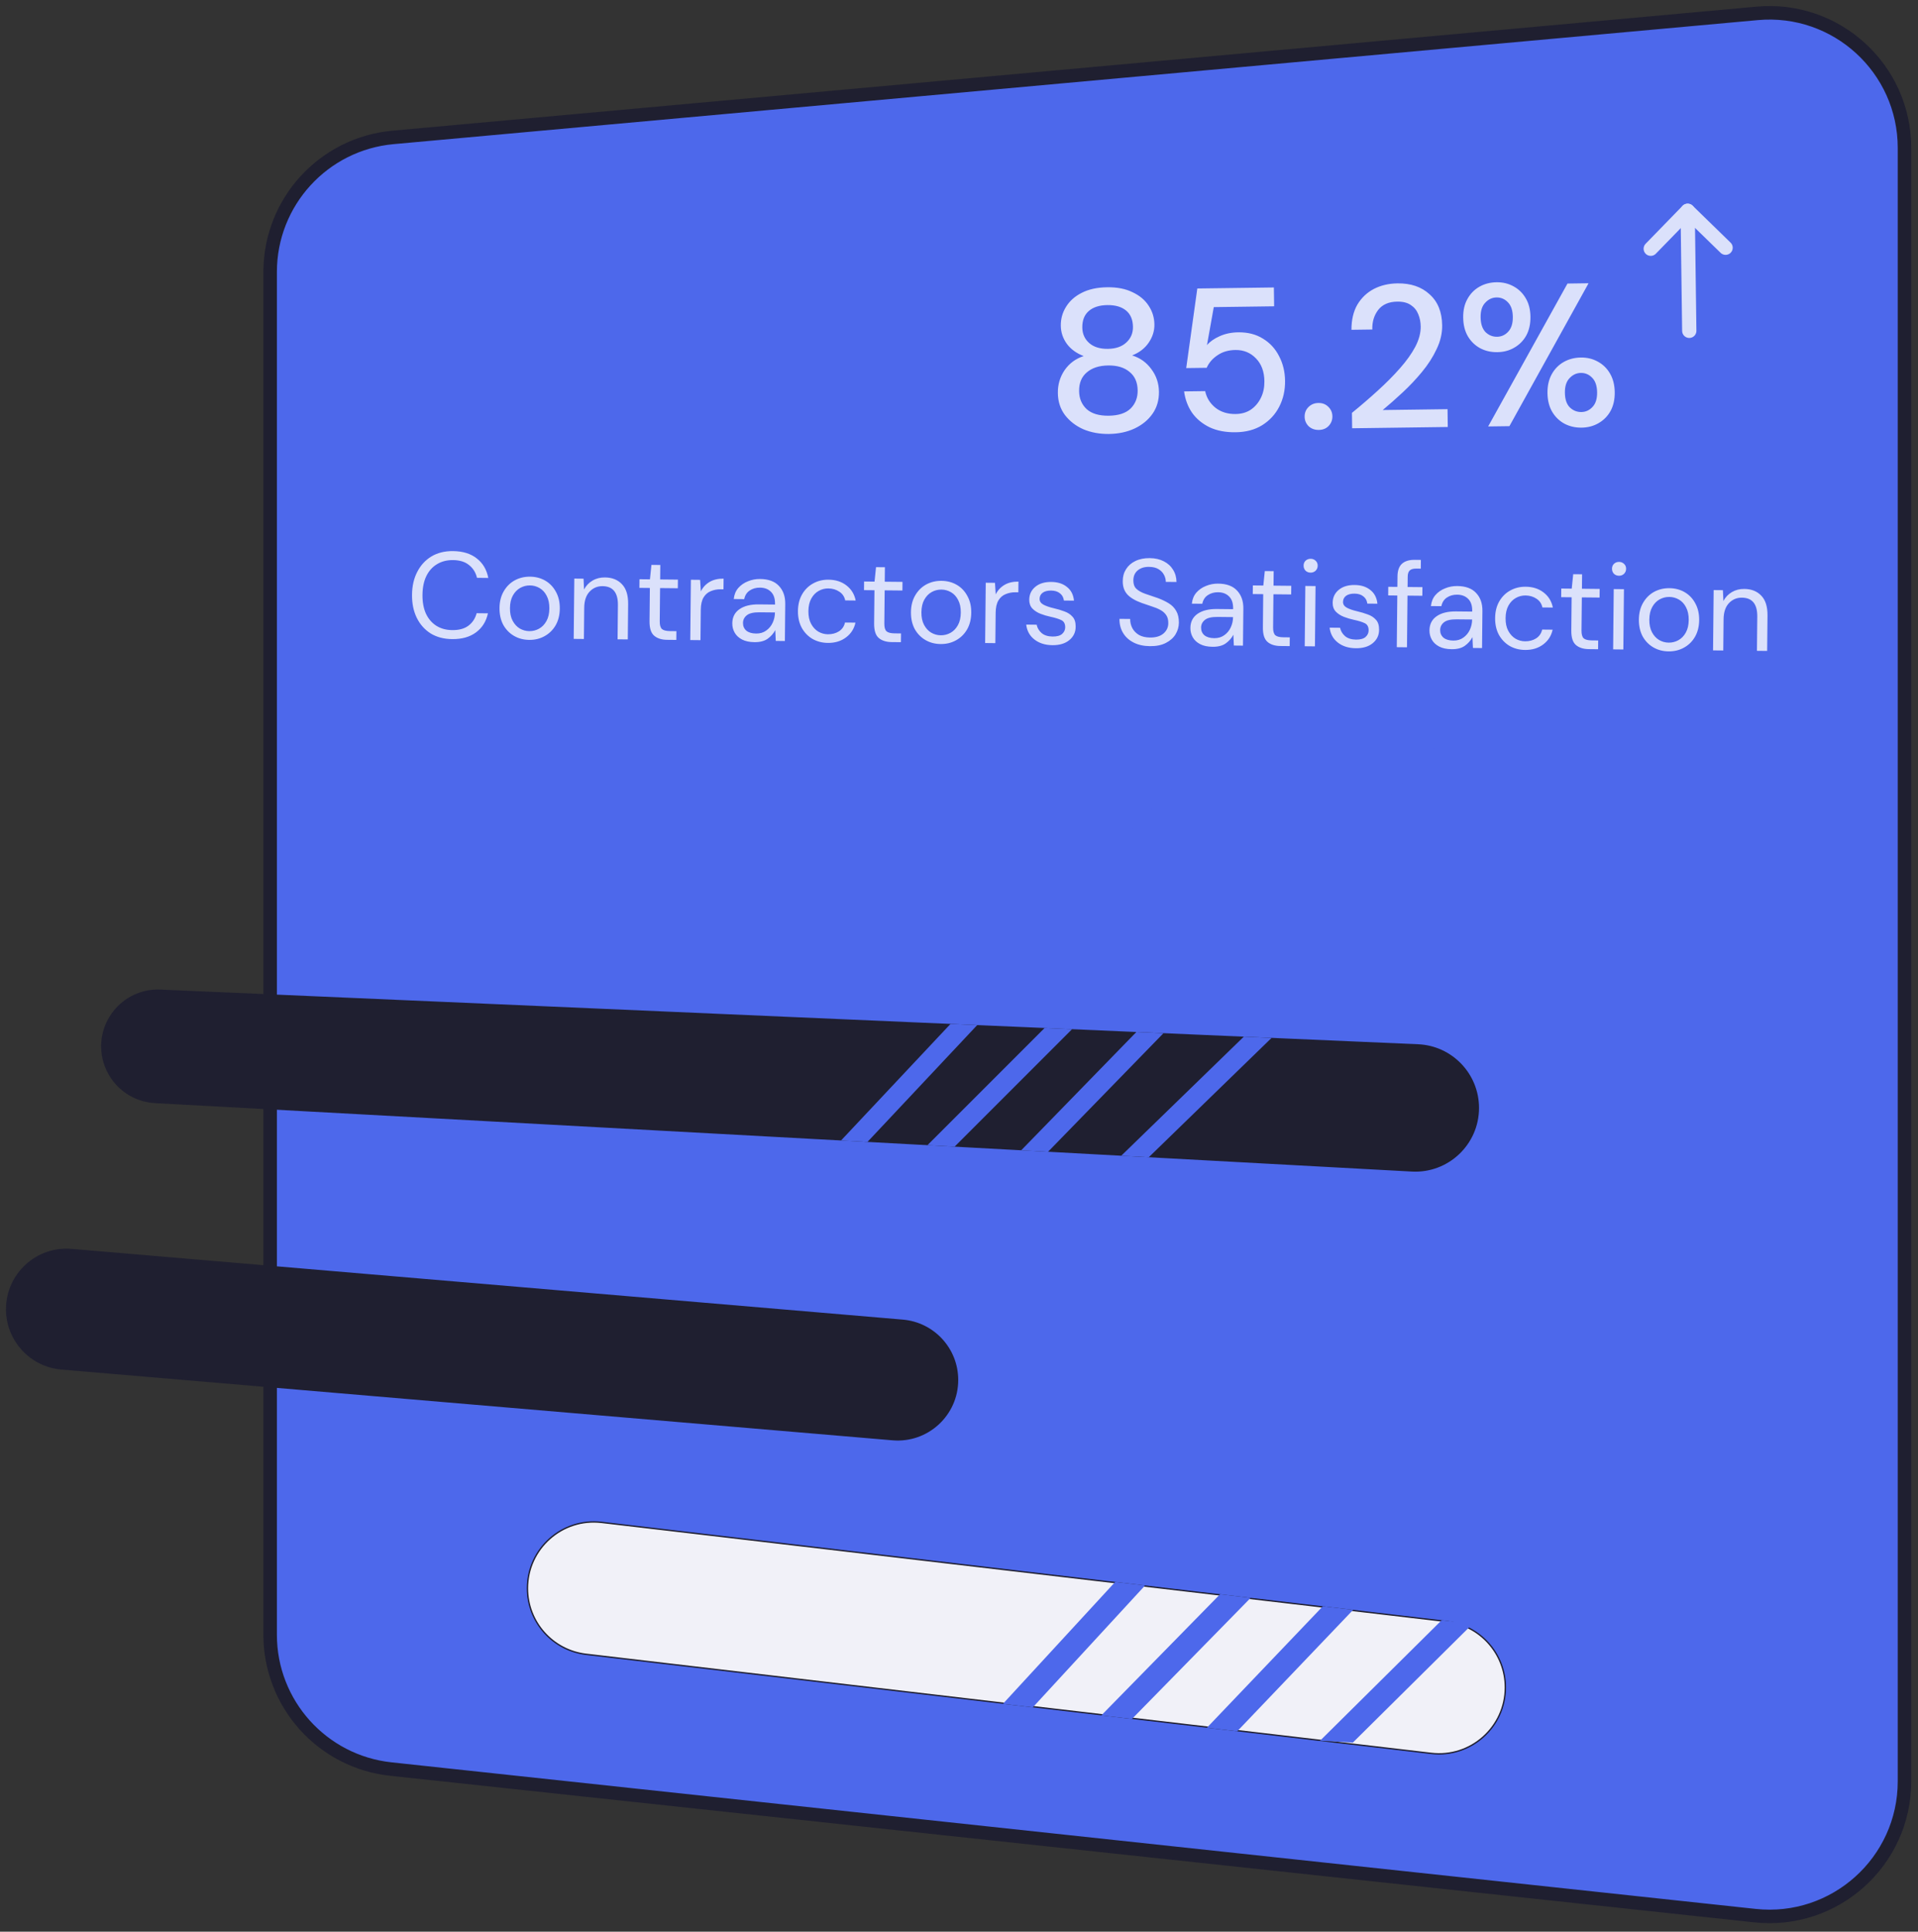
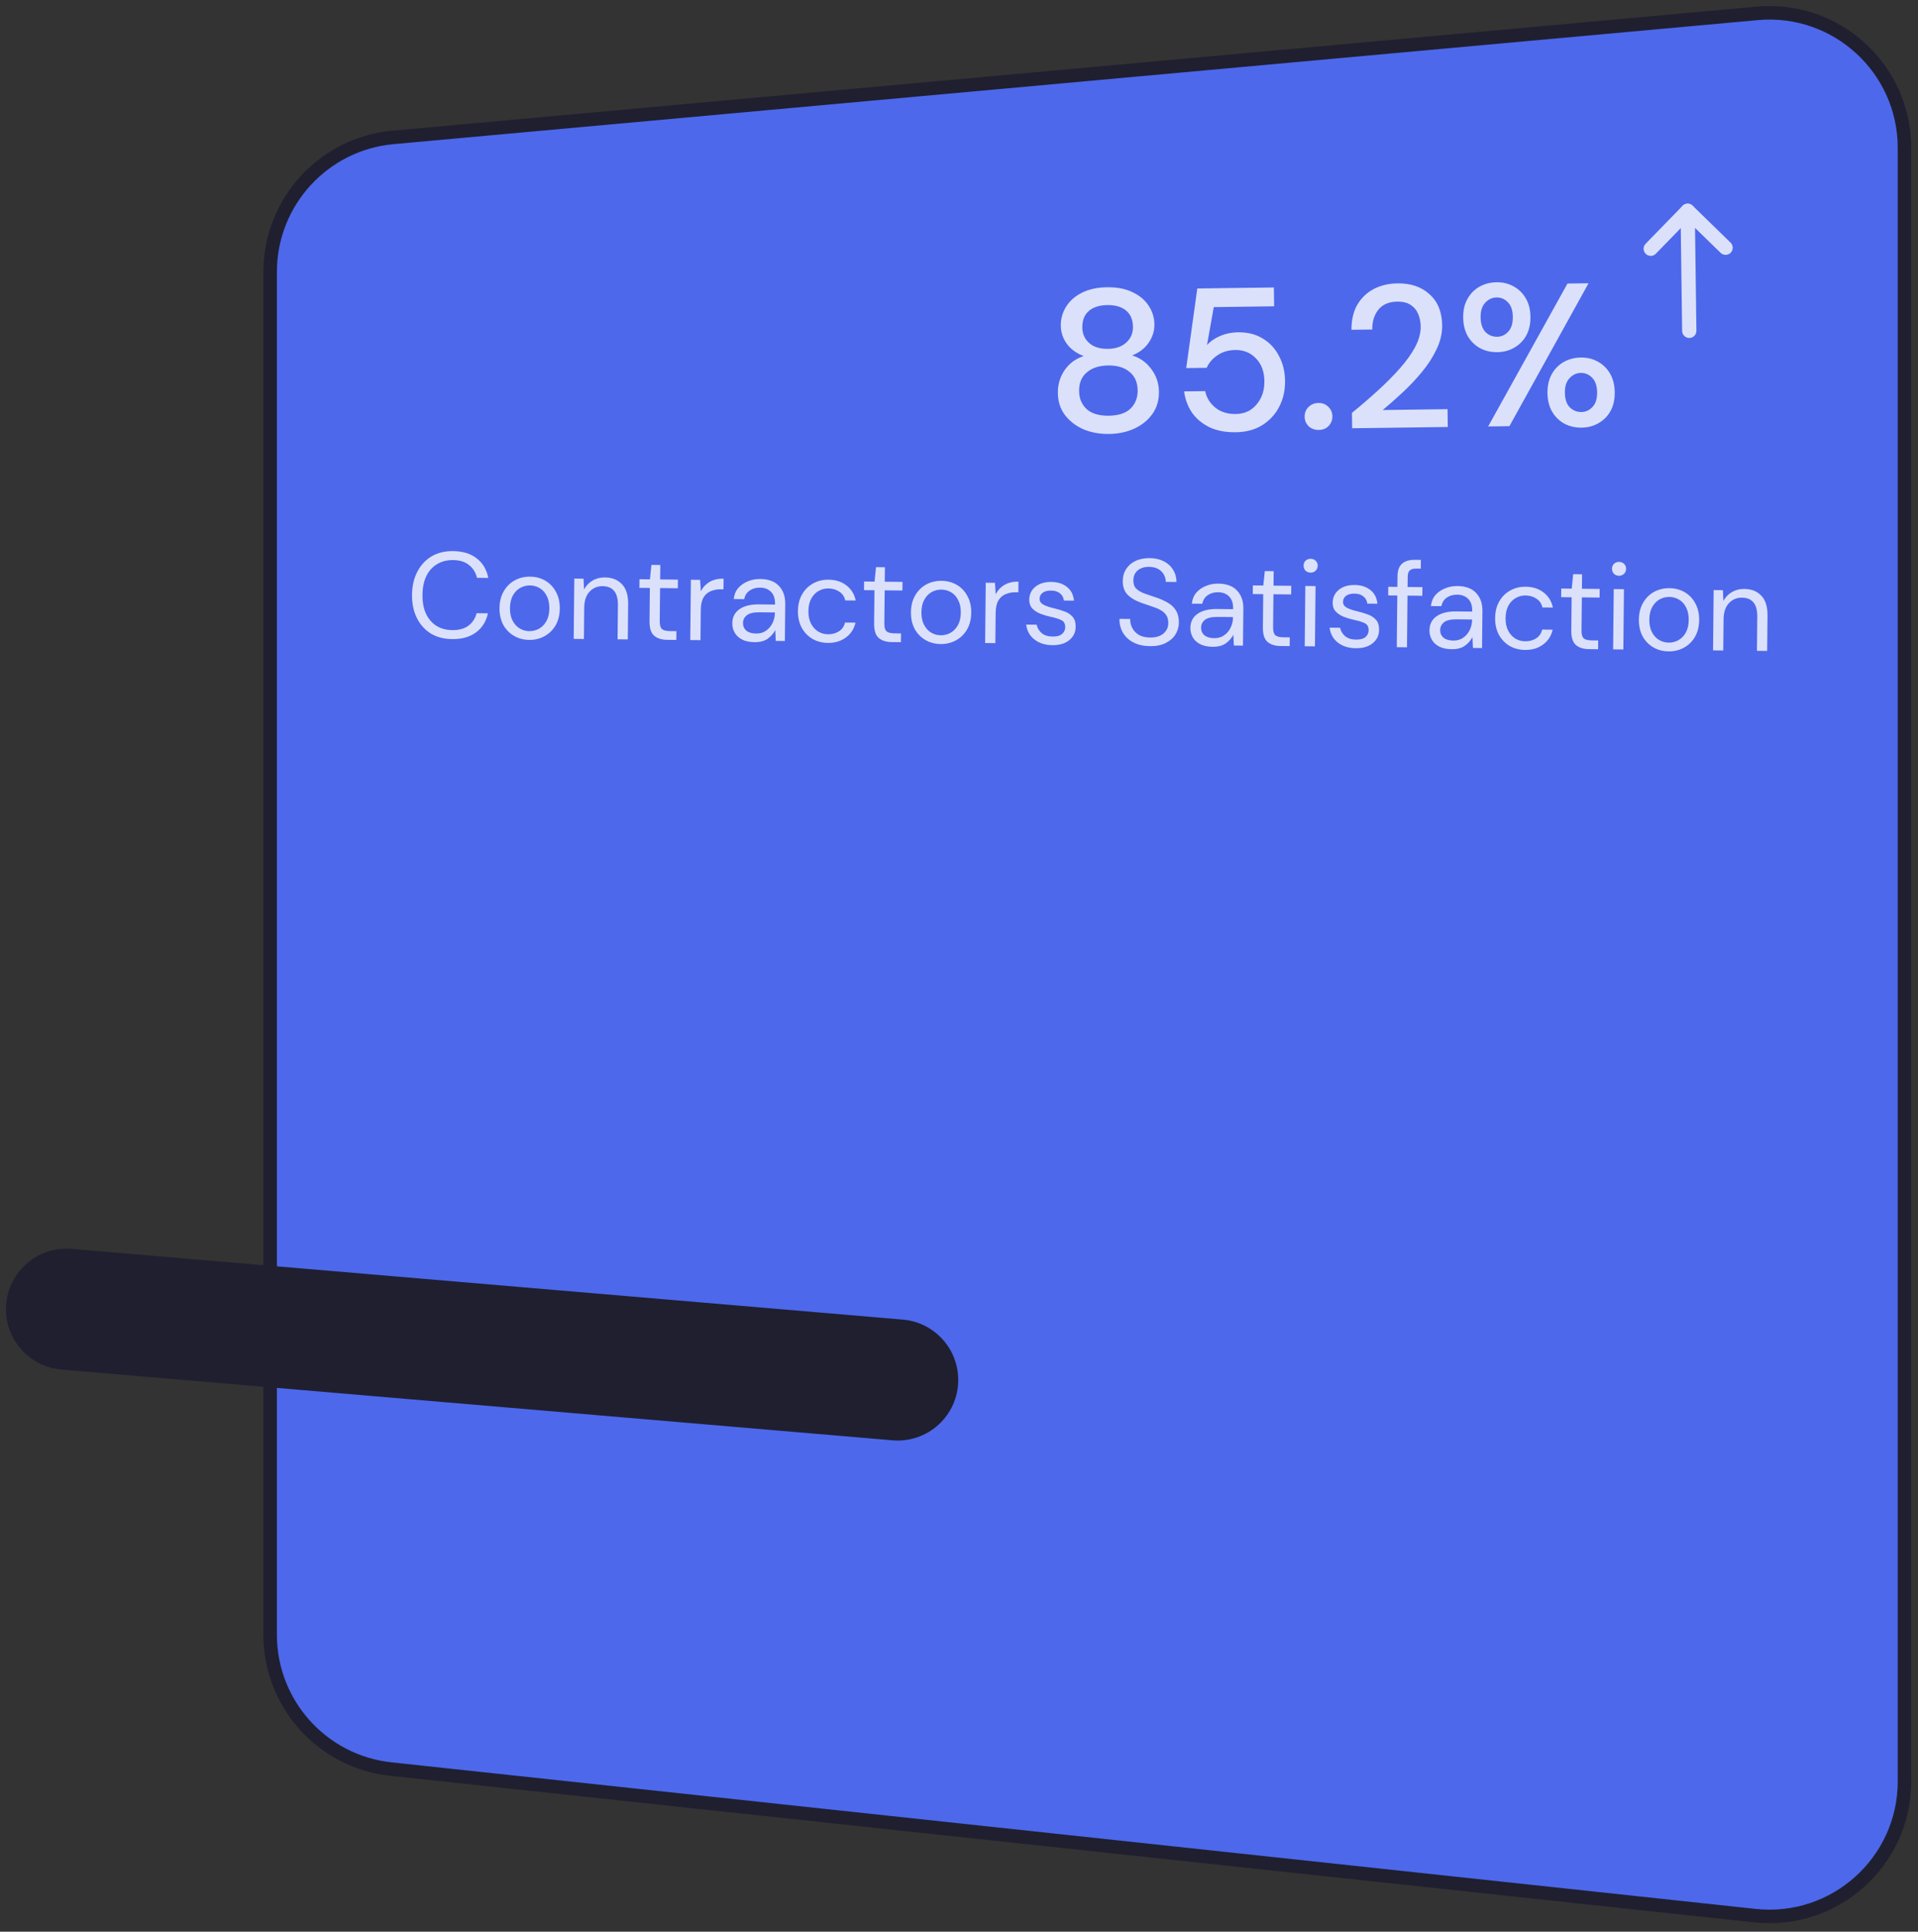
<svg xmlns="http://www.w3.org/2000/svg" width="142" height="143" viewBox="0 0 142 143" fill="none">
  <rect x="0" y="0" width="142" height="143" fill="#333333" stroke="none" />
  <path d="M20 20.132C20 14.96 23.944 10.642 29.095 10.173L130.095 0.991C135.951 0.459 141 5.07 141 10.95V131.868C141 137.814 135.843 142.446 129.932 141.811L28.932 130.96C23.852 130.414 20 126.126 20 121.017V20.132Z" fill="#4D68EB" stroke="#1F1F30" />
-   <path d="M104.525 86.729L11.469 81.662C9.69 81.565 8.164 80.357 7.661 78.647C6.847 75.879 8.998 73.13 11.881 73.256L104.987 77.304C107.51 77.413 109.5 79.492 109.5 82.018C109.5 84.724 107.228 86.876 104.525 86.729Z" fill="#1F1F30" />
-   <path d="M77.593 85.263L75.605 85.154L84.132 76.397L86.141 76.484L77.593 85.263Z" fill="#4D68EB" />
  <path d="M85.049 85.669L83.011 85.558L92.085 76.743L94.145 76.832L85.049 85.669Z" fill="#4D68EB" />
-   <path d="M79.37 76.19L70.674 84.886L68.663 84.776L77.337 76.102L79.37 76.19Z" fill="#4D68EB" />
+   <path d="M79.37 76.19L68.663 84.776L77.337 76.102L79.37 76.19Z" fill="#4D68EB" />
  <path d="M72.349 75.885L64.224 84.534L62.266 84.428L70.372 75.799L72.349 75.885Z" fill="#4D68EB" />
  <path d="M0.443 96.919C0.443 94.293 2.691 92.229 5.307 92.452L66.84 97.688C69.16 97.886 70.943 99.827 70.943 102.156V102.156C70.943 104.782 68.696 106.846 66.079 106.624L4.547 101.387C2.226 101.189 0.443 99.248 0.443 96.919V96.919Z" fill="#1F1F30" />
-   <path d="M44.538 112.7L107.106 120.035C109.583 120.326 111.45 122.424 111.45 124.918C111.45 127.86 108.883 130.143 105.962 129.8L43.394 122.465C40.917 122.174 39.05 120.076 39.05 117.582C39.05 114.64 41.617 112.357 44.538 112.7Z" fill="#F1F1F8" stroke="#1F1F30" stroke-width="0.1" />
  <path d="M76.466 126.392L74.252 126.133L82.564 117.107L84.778 117.367L76.466 126.392Z" fill="#4D68EB" />
  <path d="M83.804 127.253L81.536 126.987L90.329 118.018L92.597 118.284L83.804 127.253Z" fill="#4D68EB" />
  <path d="M91.596 128.166L89.351 127.903L97.936 118.91L100.181 119.173L91.596 128.166Z" fill="#4D68EB" />
  <path d="M106.735 119.941L109.029 120.21L100.159 129L97.729 128.865L106.735 119.941Z" fill="#4D68EB" />
  <path d="M91.061 64H88.939L97.939 55H100.061L91.061 64Z" fill="#4D68EB" />
  <path d="M98.192 64H96.141L104.541 55H106.592L98.192 64Z" fill="#4D68EB" />
  <path d="M92.098 55L83.444 64H81.363L90.017 55H92.098Z" fill="#4D68EB" />
  <path opacity="0.8" d="M33.478 47.312C32.86 47.306 32.327 47.165 31.88 46.891C31.439 46.61 31.098 46.226 30.856 45.737C30.615 45.243 30.498 44.672 30.505 44.024C30.511 43.382 30.64 42.819 30.891 42.336C31.142 41.846 31.491 41.466 31.937 41.194C32.39 40.923 32.925 40.79 33.543 40.796C34.263 40.804 34.847 40.983 35.293 41.336C35.746 41.683 36.032 42.166 36.151 42.785L35.315 42.776C35.222 42.385 35.028 42.071 34.73 41.834C34.438 41.591 34.041 41.467 33.537 41.462C33.087 41.458 32.693 41.559 32.355 41.765C32.017 41.966 31.753 42.26 31.563 42.648C31.379 43.031 31.284 43.492 31.279 44.032C31.273 44.572 31.358 45.038 31.535 45.429C31.717 45.815 31.975 46.115 32.309 46.328C32.642 46.536 33.034 46.642 33.484 46.646C33.988 46.651 34.389 46.541 34.685 46.316C34.987 46.085 35.188 45.778 35.288 45.395L36.125 45.404C35.993 46.008 35.697 46.479 35.238 46.817C34.784 47.154 34.198 47.319 33.478 47.312ZM39.181 47.37C38.761 47.365 38.384 47.266 38.05 47.07C37.716 46.875 37.452 46.602 37.257 46.252C37.069 45.896 36.977 45.481 36.982 45.007C36.986 44.533 37.09 44.123 37.291 43.777C37.493 43.425 37.762 43.155 38.1 42.967C38.444 42.778 38.826 42.686 39.246 42.69C39.666 42.694 40.043 42.794 40.377 42.989C40.711 43.185 40.972 43.461 41.161 43.816C41.355 44.166 41.45 44.578 41.445 45.052C41.441 45.526 41.337 45.939 41.136 46.291C40.934 46.637 40.662 46.904 40.318 47.093C39.98 47.282 39.601 47.374 39.181 47.37ZM39.187 46.722C39.445 46.724 39.686 46.664 39.909 46.54C40.133 46.416 40.315 46.229 40.455 45.978C40.596 45.728 40.668 45.416 40.672 45.044C40.675 44.673 40.609 44.36 40.474 44.106C40.344 43.853 40.169 43.662 39.949 43.534C39.728 43.406 39.492 43.34 39.24 43.338C38.982 43.335 38.741 43.396 38.518 43.52C38.294 43.644 38.113 43.831 37.972 44.081C37.831 44.332 37.759 44.643 37.756 45.015C37.752 45.387 37.818 45.7 37.953 45.953C38.089 46.206 38.264 46.397 38.478 46.526C38.699 46.654 38.935 46.719 39.187 46.722ZM42.474 47.295L42.519 42.831L43.203 42.838L43.24 43.639C43.387 43.359 43.596 43.139 43.868 42.98C44.139 42.82 44.446 42.742 44.788 42.746C45.316 42.751 45.734 42.917 46.043 43.245C46.358 43.566 46.512 44.059 46.505 44.725L46.479 47.335L45.723 47.328L45.748 44.799C45.758 43.869 45.379 43.4 44.611 43.392C44.227 43.388 43.904 43.526 43.643 43.806C43.389 44.079 43.258 44.474 43.253 44.99L43.23 47.303L42.474 47.295ZM49.388 47.365C48.98 47.361 48.66 47.258 48.428 47.058C48.196 46.858 48.083 46.499 48.088 45.983L48.113 43.527L47.339 43.519L47.345 42.88L48.119 42.888L48.229 41.818L48.886 41.824L48.875 42.895L50.189 42.908L50.183 43.547L48.869 43.534L48.844 45.991C48.841 46.273 48.896 46.466 49.009 46.569C49.122 46.666 49.323 46.716 49.611 46.719L50.078 46.724L50.072 47.372L49.388 47.365ZM51.104 47.382L51.15 42.918L51.833 42.925L51.888 43.781C52.029 43.488 52.241 43.256 52.525 43.085C52.809 42.914 53.157 42.831 53.572 42.835L53.563 43.627L53.356 43.624C53.093 43.622 52.849 43.667 52.626 43.761C52.403 43.849 52.225 44.003 52.09 44.224C51.956 44.444 51.887 44.75 51.883 45.14L51.86 47.39L51.104 47.382ZM55.858 47.538C55.486 47.534 55.177 47.468 54.933 47.34C54.688 47.211 54.507 47.041 54.389 46.83C54.271 46.619 54.213 46.39 54.216 46.144C54.22 45.688 54.398 45.339 54.748 45.097C55.099 44.854 55.574 44.736 56.174 44.742L57.38 44.754L57.38 44.7C57.384 44.31 57.285 44.015 57.083 43.815C56.881 43.609 56.609 43.504 56.267 43.501C55.973 43.498 55.718 43.57 55.5 43.718C55.289 43.86 55.155 44.072 55.098 44.353L54.324 44.345C54.357 44.022 54.468 43.75 54.656 43.53C54.85 43.31 55.089 43.144 55.372 43.033C55.655 42.916 55.956 42.859 56.274 42.862C56.898 42.868 57.364 43.041 57.673 43.38C57.987 43.713 58.142 44.156 58.136 44.708L58.109 47.453L57.434 47.446L57.397 46.645C57.268 46.895 57.08 47.109 56.832 47.287C56.59 47.458 56.266 47.542 55.858 47.538ZM55.981 46.9C56.269 46.903 56.516 46.831 56.721 46.683C56.933 46.535 57.094 46.341 57.204 46.102C57.315 45.864 57.371 45.612 57.374 45.348L57.374 45.339L56.231 45.328C55.787 45.323 55.471 45.398 55.284 45.552C55.102 45.7 55.01 45.888 55.008 46.116C55.006 46.35 55.088 46.54 55.254 46.686C55.427 46.826 55.669 46.897 55.981 46.9ZM61.294 47.593C60.867 47.589 60.484 47.489 60.144 47.293C59.81 47.092 59.546 46.816 59.352 46.466C59.163 46.11 59.072 45.698 59.076 45.23C59.081 44.762 59.181 44.355 59.377 44.009C59.578 43.657 59.848 43.387 60.186 43.199C60.53 43.004 60.915 42.909 61.341 42.913C61.869 42.918 62.311 43.061 62.669 43.34C63.032 43.62 63.259 43.992 63.35 44.455L62.576 44.447C62.519 44.17 62.374 43.956 62.142 43.803C61.909 43.645 61.637 43.564 61.325 43.561C61.073 43.558 60.836 43.619 60.612 43.743C60.389 43.867 60.207 44.054 60.067 44.304C59.926 44.555 59.854 44.866 59.85 45.238C59.846 45.61 59.912 45.923 60.048 46.176C60.183 46.43 60.361 46.623 60.582 46.758C60.803 46.886 61.039 46.951 61.291 46.954C61.603 46.957 61.877 46.885 62.112 46.737C62.348 46.584 62.497 46.366 62.56 46.085L63.334 46.092C63.239 46.541 63.008 46.905 62.639 47.183C62.27 47.462 61.821 47.598 61.294 47.593ZM66.016 47.533C65.608 47.528 65.288 47.426 65.056 47.226C64.824 47.026 64.711 46.667 64.716 46.151L64.741 43.694L63.967 43.687L63.973 43.048L64.747 43.056L64.857 41.986L65.514 41.992L65.503 43.063L66.817 43.076L66.811 43.715L65.497 43.702L65.472 46.159C65.469 46.441 65.524 46.633 65.637 46.737C65.75 46.834 65.951 46.884 66.239 46.887L66.707 46.892L66.7 47.539L66.016 47.533ZM69.642 47.677C69.222 47.673 68.845 47.573 68.511 47.378C68.177 47.182 67.913 46.91 67.718 46.56C67.53 46.204 67.438 45.789 67.443 45.315C67.448 44.841 67.551 44.431 67.752 44.085C67.954 43.733 68.224 43.463 68.562 43.274C68.906 43.086 69.287 42.993 69.707 42.998C70.127 43.002 70.504 43.102 70.838 43.297C71.173 43.492 71.434 43.768 71.622 44.124C71.817 44.474 71.912 44.886 71.907 45.36C71.902 45.834 71.799 46.247 71.597 46.599C71.396 46.945 71.123 47.212 70.779 47.401C70.441 47.589 70.062 47.681 69.642 47.677ZM69.649 47.029C69.907 47.032 70.147 46.971 70.371 46.847C70.594 46.724 70.776 46.537 70.916 46.286C71.057 46.035 71.129 45.724 71.133 45.352C71.136 44.98 71.071 44.667 70.935 44.414C70.806 44.161 70.631 43.97 70.41 43.842C70.189 43.714 69.953 43.648 69.701 43.646C69.443 43.643 69.202 43.703 68.979 43.827C68.756 43.951 68.574 44.138 68.433 44.389C68.293 44.639 68.221 44.951 68.217 45.323C68.213 45.695 68.279 46.007 68.415 46.261C68.55 46.514 68.725 46.705 68.94 46.833C69.16 46.961 69.397 47.027 69.649 47.029ZM72.935 47.602L72.98 43.139L73.664 43.145L73.719 44.001C73.86 43.709 74.072 43.477 74.356 43.306C74.639 43.134 74.988 43.051 75.402 43.055L75.394 43.847L75.187 43.845C74.923 43.842 74.68 43.888 74.457 43.982C74.234 44.069 74.055 44.224 73.921 44.444C73.787 44.665 73.718 44.97 73.714 45.36L73.691 47.61L72.935 47.602ZM77.913 47.761C77.379 47.755 76.937 47.616 76.586 47.342C76.234 47.069 76.031 46.701 75.976 46.238L76.75 46.246C76.795 46.48 76.916 46.686 77.113 46.862C77.315 47.032 77.587 47.118 77.929 47.122C78.247 47.125 78.482 47.061 78.633 46.931C78.784 46.794 78.861 46.633 78.863 46.447C78.866 46.177 78.768 45.996 78.571 45.904C78.38 45.812 78.108 45.728 77.755 45.653C77.515 45.603 77.276 45.531 77.037 45.439C76.798 45.346 76.598 45.218 76.438 45.055C76.278 44.885 76.199 44.665 76.201 44.395C76.205 44.005 76.353 43.689 76.643 43.446C76.939 43.197 77.337 43.075 77.835 43.08C78.309 43.084 78.695 43.208 78.992 43.451C79.296 43.688 79.469 44.026 79.513 44.465L78.766 44.457C78.738 44.229 78.641 44.051 78.474 43.923C78.314 43.789 78.095 43.721 77.819 43.718C77.549 43.716 77.339 43.771 77.188 43.883C77.043 43.996 76.969 44.145 76.967 44.331C76.965 44.511 77.057 44.653 77.242 44.757C77.433 44.861 77.69 44.95 78.013 45.026C78.288 45.088 78.549 45.166 78.794 45.258C79.045 45.345 79.248 45.476 79.402 45.652C79.562 45.821 79.641 46.068 79.637 46.392C79.639 46.794 79.483 47.126 79.168 47.386C78.86 47.641 78.442 47.766 77.913 47.761ZM85.137 47.834C84.675 47.829 84.274 47.741 83.934 47.569C83.593 47.398 83.332 47.161 83.149 46.859C82.966 46.558 82.876 46.209 82.88 45.813L83.672 45.821C83.67 46.067 83.724 46.295 83.836 46.506C83.948 46.712 84.112 46.878 84.326 47.006C84.547 47.129 84.82 47.191 85.143 47.195C85.569 47.199 85.9 47.1 86.136 46.899C86.373 46.697 86.492 46.443 86.495 46.137C86.498 45.885 86.446 45.684 86.339 45.533C86.233 45.376 86.087 45.248 85.902 45.15C85.723 45.052 85.514 44.966 85.275 44.892C85.041 44.818 84.796 44.734 84.539 44.641C84.055 44.468 83.697 44.258 83.466 44.01C83.234 43.755 83.12 43.427 83.124 43.025C83.122 42.689 83.203 42.393 83.367 42.136C83.532 41.874 83.762 41.672 84.058 41.531C84.359 41.384 84.714 41.313 85.122 41.317C85.524 41.321 85.871 41.4 86.163 41.553C86.462 41.706 86.691 41.915 86.85 42.181C87.016 42.446 87.099 42.747 87.102 43.083L86.31 43.075C86.312 42.901 86.269 42.73 86.18 42.561C86.092 42.386 85.956 42.244 85.771 42.134C85.592 42.024 85.364 41.968 85.088 41.965C84.746 41.955 84.463 42.039 84.24 42.217C84.022 42.395 83.911 42.643 83.908 42.961C83.905 43.231 83.978 43.439 84.127 43.584C84.281 43.73 84.496 43.852 84.771 43.951C85.046 44.044 85.363 44.152 85.722 44.275C86.021 44.386 86.29 44.515 86.528 44.661C86.767 44.808 86.951 44.996 87.08 45.225C87.216 45.455 87.282 45.746 87.279 46.1C87.276 46.4 87.195 46.684 87.036 46.953C86.877 47.215 86.638 47.429 86.319 47.593C86.005 47.758 85.611 47.838 85.137 47.834ZM89.773 47.88C89.401 47.877 89.093 47.811 88.848 47.682C88.603 47.554 88.422 47.384 88.304 47.173C88.186 46.961 88.128 46.733 88.131 46.487C88.135 46.031 88.313 45.682 88.663 45.439C89.014 45.197 89.489 45.078 90.089 45.084L91.295 45.097L91.296 45.043C91.299 44.653 91.201 44.358 90.999 44.158C90.797 43.952 90.525 43.847 90.183 43.843C89.889 43.84 89.633 43.913 89.415 44.061C89.204 44.203 89.07 44.414 89.013 44.696L88.239 44.688C88.272 44.364 88.383 44.092 88.571 43.872C88.766 43.652 89.004 43.486 89.287 43.375C89.57 43.258 89.871 43.201 90.189 43.204C90.813 43.211 91.279 43.383 91.588 43.722C91.903 44.056 92.057 44.498 92.052 45.05L92.024 47.795L91.349 47.788L91.312 46.987C91.183 47.238 90.995 47.452 90.748 47.629C90.506 47.801 90.181 47.885 89.773 47.88ZM89.896 47.243C90.184 47.245 90.431 47.173 90.637 47.025C90.848 46.877 91.009 46.684 91.119 46.445C91.23 46.206 91.286 45.955 91.289 45.691L91.289 45.682L90.146 45.67C89.702 45.666 89.386 45.74 89.199 45.895C89.017 46.043 88.925 46.231 88.923 46.459C88.921 46.693 89.003 46.883 89.169 47.028C89.342 47.168 89.584 47.239 89.896 47.243ZM94.799 47.823C94.391 47.819 94.071 47.717 93.839 47.517C93.607 47.316 93.493 46.958 93.499 46.442L93.523 43.985L92.749 43.977L92.756 43.338L93.53 43.346L93.64 42.276L94.297 42.283L94.286 43.354L95.6 43.367L95.593 44.006L94.279 43.993L94.255 46.45C94.252 46.732 94.307 46.924 94.42 47.027C94.533 47.124 94.733 47.175 95.021 47.177L95.489 47.182L95.483 47.83L94.799 47.823ZM97.029 42.391C96.879 42.39 96.754 42.341 96.653 42.244C96.558 42.141 96.511 42.014 96.513 41.864C96.514 41.72 96.563 41.601 96.66 41.506C96.763 41.411 96.89 41.364 97.04 41.365C97.184 41.367 97.306 41.416 97.407 41.513C97.508 41.61 97.558 41.731 97.556 41.875C97.555 42.025 97.503 42.15 97.4 42.251C97.297 42.346 97.173 42.393 97.029 42.391ZM96.596 47.841L96.641 43.377L97.397 43.385L97.352 47.849L96.596 47.841ZM100.377 47.987C99.843 47.982 99.401 47.843 99.049 47.569C98.698 47.295 98.495 46.927 98.439 46.465L99.213 46.473C99.259 46.707 99.38 46.912 99.576 47.088C99.778 47.258 100.051 47.345 100.393 47.349C100.711 47.352 100.945 47.288 101.097 47.158C101.248 47.021 101.325 46.86 101.327 46.674C101.329 46.404 101.232 46.223 101.035 46.131C100.844 46.039 100.572 45.955 100.218 45.88C99.979 45.829 99.74 45.758 99.501 45.666C99.261 45.573 99.062 45.445 98.901 45.282C98.741 45.112 98.662 44.892 98.665 44.622C98.669 44.232 98.816 43.916 99.107 43.672C99.403 43.423 99.8 43.301 100.298 43.306C100.772 43.311 101.158 43.435 101.456 43.678C101.759 43.915 101.933 44.253 101.977 44.691L101.23 44.684C101.202 44.456 101.105 44.278 100.938 44.15C100.777 44.016 100.559 43.948 100.283 43.945C100.013 43.943 99.802 43.998 99.651 44.11C99.506 44.222 99.433 44.372 99.431 44.558C99.429 44.738 99.521 44.88 99.706 44.984C99.897 45.087 100.154 45.177 100.477 45.252C100.752 45.315 101.012 45.393 101.258 45.485C101.509 45.572 101.711 45.703 101.866 45.878C102.026 46.048 102.104 46.295 102.101 46.619C102.103 47.021 101.947 47.352 101.632 47.613C101.323 47.868 100.905 47.993 100.377 47.987ZM103.411 47.91L103.45 44.085L102.775 44.078L102.781 43.44L103.456 43.446L103.464 42.672C103.468 42.24 103.58 41.926 103.798 41.731C104.016 41.535 104.332 41.439 104.746 41.443L105.195 41.448L105.189 42.096L104.856 42.092C104.628 42.09 104.466 42.136 104.369 42.231C104.272 42.321 104.222 42.476 104.22 42.698L104.212 43.454L105.31 43.465L105.304 44.104L104.206 44.093L104.167 47.918L103.411 47.91ZM107.473 48.059C107.101 48.055 106.793 47.989 106.548 47.861C106.303 47.732 106.122 47.562 106.004 47.351C105.886 47.14 105.829 46.911 105.831 46.666C105.836 46.209 106.013 45.86 106.364 45.618C106.714 45.375 107.189 45.257 107.789 45.263L108.995 45.275L108.996 45.221C109 44.831 108.901 44.536 108.699 44.336C108.497 44.13 108.225 44.026 107.883 44.022C107.589 44.019 107.333 44.092 107.116 44.239C106.904 44.381 106.77 44.593 106.713 44.874L105.939 44.867C105.973 44.543 106.083 44.271 106.272 44.051C106.466 43.831 106.704 43.665 106.988 43.554C107.271 43.437 107.571 43.38 107.889 43.383C108.513 43.389 108.98 43.562 109.288 43.901C109.603 44.234 109.757 44.677 109.752 45.229L109.724 47.974L109.049 47.967L109.012 47.166C108.884 47.416 108.696 47.63 108.448 47.808C108.206 47.98 107.881 48.063 107.473 48.059ZM107.597 47.421C107.885 47.424 108.131 47.352 108.337 47.204C108.548 47.056 108.709 46.863 108.82 46.624C108.93 46.385 108.987 46.133 108.989 45.869L108.989 45.86L107.846 45.849C107.403 45.844 107.087 45.919 106.899 46.073C106.718 46.221 106.626 46.41 106.623 46.638C106.621 46.871 106.703 47.061 106.87 47.207C107.042 47.347 107.285 47.418 107.597 47.421ZM112.909 48.114C112.483 48.11 112.1 48.01 111.76 47.814C111.426 47.613 111.162 47.337 110.967 46.987C110.779 46.631 110.687 46.219 110.692 45.752C110.696 45.283 110.797 44.877 110.992 44.531C111.194 44.178 111.463 43.908 111.801 43.72C112.145 43.525 112.53 43.43 112.956 43.434C113.484 43.44 113.927 43.582 114.284 43.862C114.647 44.141 114.874 44.513 114.966 44.976L114.192 44.968C114.135 44.691 113.99 44.477 113.757 44.324C113.525 44.166 113.253 44.085 112.941 44.082C112.689 44.08 112.451 44.14 112.228 44.264C112.005 44.388 111.823 44.575 111.682 44.825C111.542 45.076 111.469 45.387 111.466 45.759C111.462 46.131 111.528 46.444 111.663 46.697C111.799 46.951 111.977 47.145 112.197 47.279C112.418 47.407 112.654 47.472 112.906 47.475C113.218 47.478 113.492 47.406 113.728 47.258C113.963 47.105 114.112 46.887 114.175 46.606L114.949 46.614C114.855 47.063 114.623 47.426 114.254 47.705C113.885 47.983 113.437 48.119 112.909 48.114ZM117.632 48.054C117.224 48.05 116.904 47.947 116.672 47.747C116.44 47.547 116.326 47.188 116.332 46.672L116.356 44.216L115.582 44.208L115.589 43.569L116.363 43.577L116.473 42.507L117.13 42.513L117.119 43.584L118.433 43.598L118.426 44.236L117.112 44.223L117.087 46.68C117.085 46.962 117.14 47.155 117.253 47.258C117.366 47.355 117.566 47.405 117.854 47.408L118.322 47.413L118.316 48.061L117.632 48.054ZM119.862 42.622C119.712 42.62 119.587 42.571 119.486 42.474C119.391 42.371 119.344 42.245 119.345 42.095C119.347 41.951 119.396 41.831 119.493 41.736C119.596 41.641 119.722 41.594 119.872 41.596C120.016 41.597 120.139 41.647 120.24 41.744C120.341 41.841 120.391 41.961 120.389 42.105C120.388 42.255 120.336 42.381 120.232 42.482C120.13 42.577 120.006 42.623 119.862 42.622ZM119.429 48.072L119.474 43.608L120.23 43.616L120.185 48.08L119.429 48.072ZM123.534 48.221C123.114 48.217 122.737 48.117 122.403 47.922C122.069 47.727 121.805 47.454 121.61 47.104C121.422 46.748 121.33 46.333 121.335 45.859C121.34 45.385 121.443 44.975 121.644 44.629C121.846 44.277 122.116 44.007 122.453 43.818C122.797 43.63 123.179 43.538 123.599 43.542C124.019 43.546 124.396 43.646 124.73 43.841C125.064 44.036 125.326 44.312 125.514 44.668C125.708 45.018 125.803 45.43 125.799 45.904C125.794 46.378 125.691 46.791 125.489 47.143C125.288 47.489 125.015 47.756 124.671 47.945C124.333 48.133 123.954 48.225 123.534 48.221ZM123.541 47.573C123.799 47.576 124.039 47.515 124.262 47.392C124.486 47.268 124.668 47.081 124.808 46.83C124.949 46.58 125.021 46.268 125.025 45.896C125.028 45.524 124.962 45.212 124.827 44.958C124.698 44.705 124.523 44.514 124.302 44.386C124.081 44.258 123.845 44.192 123.593 44.19C123.335 44.187 123.094 44.248 122.871 44.371C122.648 44.495 122.466 44.682 122.325 44.933C122.185 45.184 122.112 45.495 122.109 45.867C122.105 46.239 122.171 46.551 122.306 46.805C122.442 47.058 122.617 47.249 122.832 47.377C123.052 47.505 123.289 47.571 123.541 47.573ZM126.827 48.147L126.872 43.683L127.556 43.69L127.593 44.491C127.74 44.211 127.949 43.991 128.221 43.831C128.492 43.672 128.799 43.594 129.141 43.598C129.669 43.603 130.087 43.769 130.396 44.096C130.711 44.418 130.865 44.911 130.858 45.577L130.832 48.187L130.076 48.179L130.101 45.651C130.111 44.721 129.732 44.252 128.964 44.244C128.58 44.24 128.257 44.378 127.996 44.657C127.742 44.931 127.612 45.325 127.606 45.841L127.583 48.154L126.827 48.147Z" fill="white" />
  <path opacity="0.8" d="M82.11 32.125C81.41 32.134 80.773 32.017 80.2 31.775C79.636 31.523 79.182 31.169 78.835 30.713C78.499 30.258 78.327 29.72 78.319 29.1C78.31 28.47 78.478 27.903 78.821 27.398C79.174 26.893 79.645 26.547 80.232 26.359C79.7 26.156 79.286 25.857 78.99 25.461C78.695 25.055 78.544 24.607 78.537 24.117C78.53 23.607 78.659 23.14 78.924 22.716C79.188 22.283 79.573 21.938 80.08 21.681C80.596 21.414 81.225 21.276 81.965 21.266C82.704 21.256 83.331 21.377 83.844 21.631C84.368 21.874 84.767 22.208 85.043 22.635C85.319 23.051 85.46 23.514 85.467 24.024C85.473 24.504 85.329 24.956 85.035 25.38C84.75 25.794 84.344 26.104 83.817 26.311C84.41 26.493 84.884 26.832 85.241 27.327C85.607 27.812 85.795 28.37 85.803 29C85.811 29.62 85.654 30.162 85.33 30.627C85.006 31.091 84.561 31.457 83.994 31.724C83.438 31.982 82.81 32.115 82.11 32.125ZM82.025 25.825C82.605 25.817 83.058 25.661 83.384 25.357C83.72 25.052 83.885 24.665 83.879 24.195C83.872 23.665 83.701 23.263 83.368 22.987C83.034 22.712 82.572 22.578 81.982 22.585C81.392 22.593 80.934 22.74 80.608 23.024C80.282 23.308 80.122 23.715 80.129 24.245C80.135 24.715 80.305 25.098 80.639 25.394C80.974 25.689 81.436 25.833 82.025 25.825ZM82.092 30.775C82.811 30.765 83.349 30.588 83.705 30.243C84.06 29.888 84.234 29.441 84.227 28.901C84.219 28.301 84.018 27.844 83.623 27.529C83.239 27.204 82.712 27.046 82.042 27.055C81.372 27.064 80.844 27.236 80.459 27.571C80.073 27.896 79.884 28.359 79.892 28.959C79.899 29.499 80.085 29.942 80.45 30.287C80.824 30.622 81.372 30.784 82.092 30.775ZM91.486 31.999C90.746 32.009 90.104 31.888 89.561 31.635C89.017 31.372 88.582 31.013 88.256 30.557C87.94 30.092 87.743 29.564 87.665 28.975L89.225 28.954C89.331 29.453 89.587 29.864 89.991 30.189C90.395 30.504 90.893 30.657 91.483 30.649C91.922 30.643 92.301 30.533 92.618 30.319C92.935 30.095 93.181 29.802 93.356 29.439C93.532 29.077 93.616 28.671 93.61 28.221C93.601 27.511 93.393 26.948 92.988 26.534C92.582 26.109 92.074 25.901 91.464 25.909C90.944 25.916 90.501 26.047 90.134 26.302C89.767 26.547 89.502 26.855 89.337 27.228L87.822 27.248L88.643 21.356L94.312 21.281L94.331 22.675L89.862 22.735L89.359 25.547C89.586 25.284 89.898 25.065 90.295 24.89C90.703 24.704 91.162 24.608 91.672 24.601C92.382 24.592 92.994 24.748 93.508 25.072C94.022 25.385 94.418 25.815 94.695 26.361C94.983 26.907 95.131 27.515 95.14 28.185C95.149 28.885 95.008 29.522 94.715 30.096C94.423 30.67 93.999 31.131 93.444 31.478C92.898 31.815 92.246 31.989 91.486 31.999ZM97.637 31.827C97.337 31.831 97.086 31.739 96.883 31.552C96.691 31.355 96.592 31.121 96.589 30.851C96.585 30.571 96.677 30.335 96.864 30.142C97.062 29.94 97.31 29.836 97.61 29.832C97.91 29.828 98.157 29.925 98.349 30.122C98.542 30.31 98.64 30.544 98.644 30.823C98.647 31.093 98.555 31.33 98.368 31.532C98.181 31.725 97.937 31.823 97.637 31.827ZM100.107 31.704L100.092 30.564C100.765 30.015 101.408 29.462 102.02 28.903C102.633 28.345 103.176 27.798 103.648 27.261C104.131 26.715 104.509 26.185 104.782 25.671C105.055 25.147 105.189 24.645 105.182 24.166C105.178 23.846 105.119 23.546 105.005 23.268C104.891 22.979 104.708 22.752 104.456 22.585C104.204 22.409 103.867 22.323 103.447 22.329C102.818 22.337 102.345 22.543 102.031 22.948C101.726 23.352 101.582 23.834 101.6 24.393L100.055 24.414C100.055 23.674 100.202 23.052 100.495 22.548C100.798 22.044 101.203 21.659 101.71 21.392C102.226 21.125 102.809 20.987 103.459 20.978C104.449 20.965 105.243 21.235 105.84 21.787C106.448 22.328 106.758 23.094 106.771 24.084C106.779 24.674 106.642 25.261 106.36 25.845C106.088 26.429 105.725 26.994 105.272 27.54C104.829 28.076 104.351 28.582 103.837 29.059C103.324 29.536 102.835 29.967 102.37 30.354L107.169 30.29L107.187 31.609L100.107 31.704ZM110.852 26.07C110.382 26.076 109.956 25.977 109.573 25.772C109.2 25.567 108.901 25.276 108.676 24.899C108.451 24.512 108.335 24.048 108.328 23.508C108.321 22.979 108.424 22.522 108.639 22.139C108.854 21.746 109.15 21.442 109.527 21.227C109.904 21.012 110.328 20.901 110.798 20.895C111.258 20.889 111.674 20.988 112.047 21.194C112.43 21.398 112.734 21.694 112.959 22.081C113.184 22.458 113.3 22.912 113.307 23.442C113.314 23.982 113.211 24.448 112.996 24.841C112.781 25.224 112.485 25.523 112.108 25.738C111.741 25.953 111.322 26.064 110.852 26.07ZM110.176 31.569L116.05 20.99L117.61 20.969L111.75 31.548L110.176 31.569ZM110.837 24.93C111.157 24.926 111.43 24.802 111.657 24.559C111.894 24.306 112.009 23.939 112.002 23.459C111.996 22.979 111.876 22.621 111.643 22.384C111.41 22.137 111.128 22.016 110.798 22.02C110.478 22.024 110.2 22.153 109.963 22.407C109.726 22.65 109.611 23.011 109.618 23.491C109.624 23.971 109.744 24.335 109.977 24.581C110.22 24.818 110.507 24.934 110.837 24.93ZM117.092 31.657C116.622 31.663 116.196 31.564 115.813 31.359C115.44 31.154 115.142 30.863 114.917 30.486C114.691 30.099 114.575 29.636 114.568 29.096C114.561 28.566 114.665 28.104 114.879 27.711C115.094 27.318 115.39 27.014 115.767 26.799C116.144 26.584 116.568 26.474 117.038 26.467C117.498 26.461 117.914 26.561 118.287 26.766C118.67 26.971 118.974 27.266 119.199 27.654C119.424 28.041 119.54 28.499 119.547 29.029C119.555 29.569 119.451 30.035 119.236 30.428C119.021 30.811 118.725 31.11 118.348 31.325C117.981 31.54 117.562 31.651 117.092 31.657ZM117.077 30.502C117.397 30.498 117.67 30.374 117.897 30.131C118.134 29.888 118.249 29.526 118.243 29.046C118.236 28.566 118.116 28.208 117.883 27.971C117.65 27.724 117.368 27.603 117.038 27.607C116.718 27.612 116.44 27.74 116.203 27.994C115.967 28.237 115.851 28.598 115.858 29.078C115.864 29.558 115.984 29.917 116.217 30.154C116.46 30.39 116.747 30.506 117.077 30.502Z" fill="white" />
  <g opacity="0.8" clip-path="url(#clip0_48_427)">
    <path d="M125.066 24.49L124.947 15.606" stroke="white" stroke-width="1.056" stroke-linecap="round" stroke-linejoin="round" />
    <path d="M122.213 18.414L124.947 15.605L127.755 18.339" stroke="white" stroke-width="1.056" stroke-linecap="round" stroke-linejoin="round" />
  </g>
  <defs>
    <clipPath id="clip0_48_427">
      <rect width="11.964" height="9.853" fill="white" transform="translate(120.161 26.095) rotate(-90.77)" />
    </clipPath>
  </defs>
</svg>